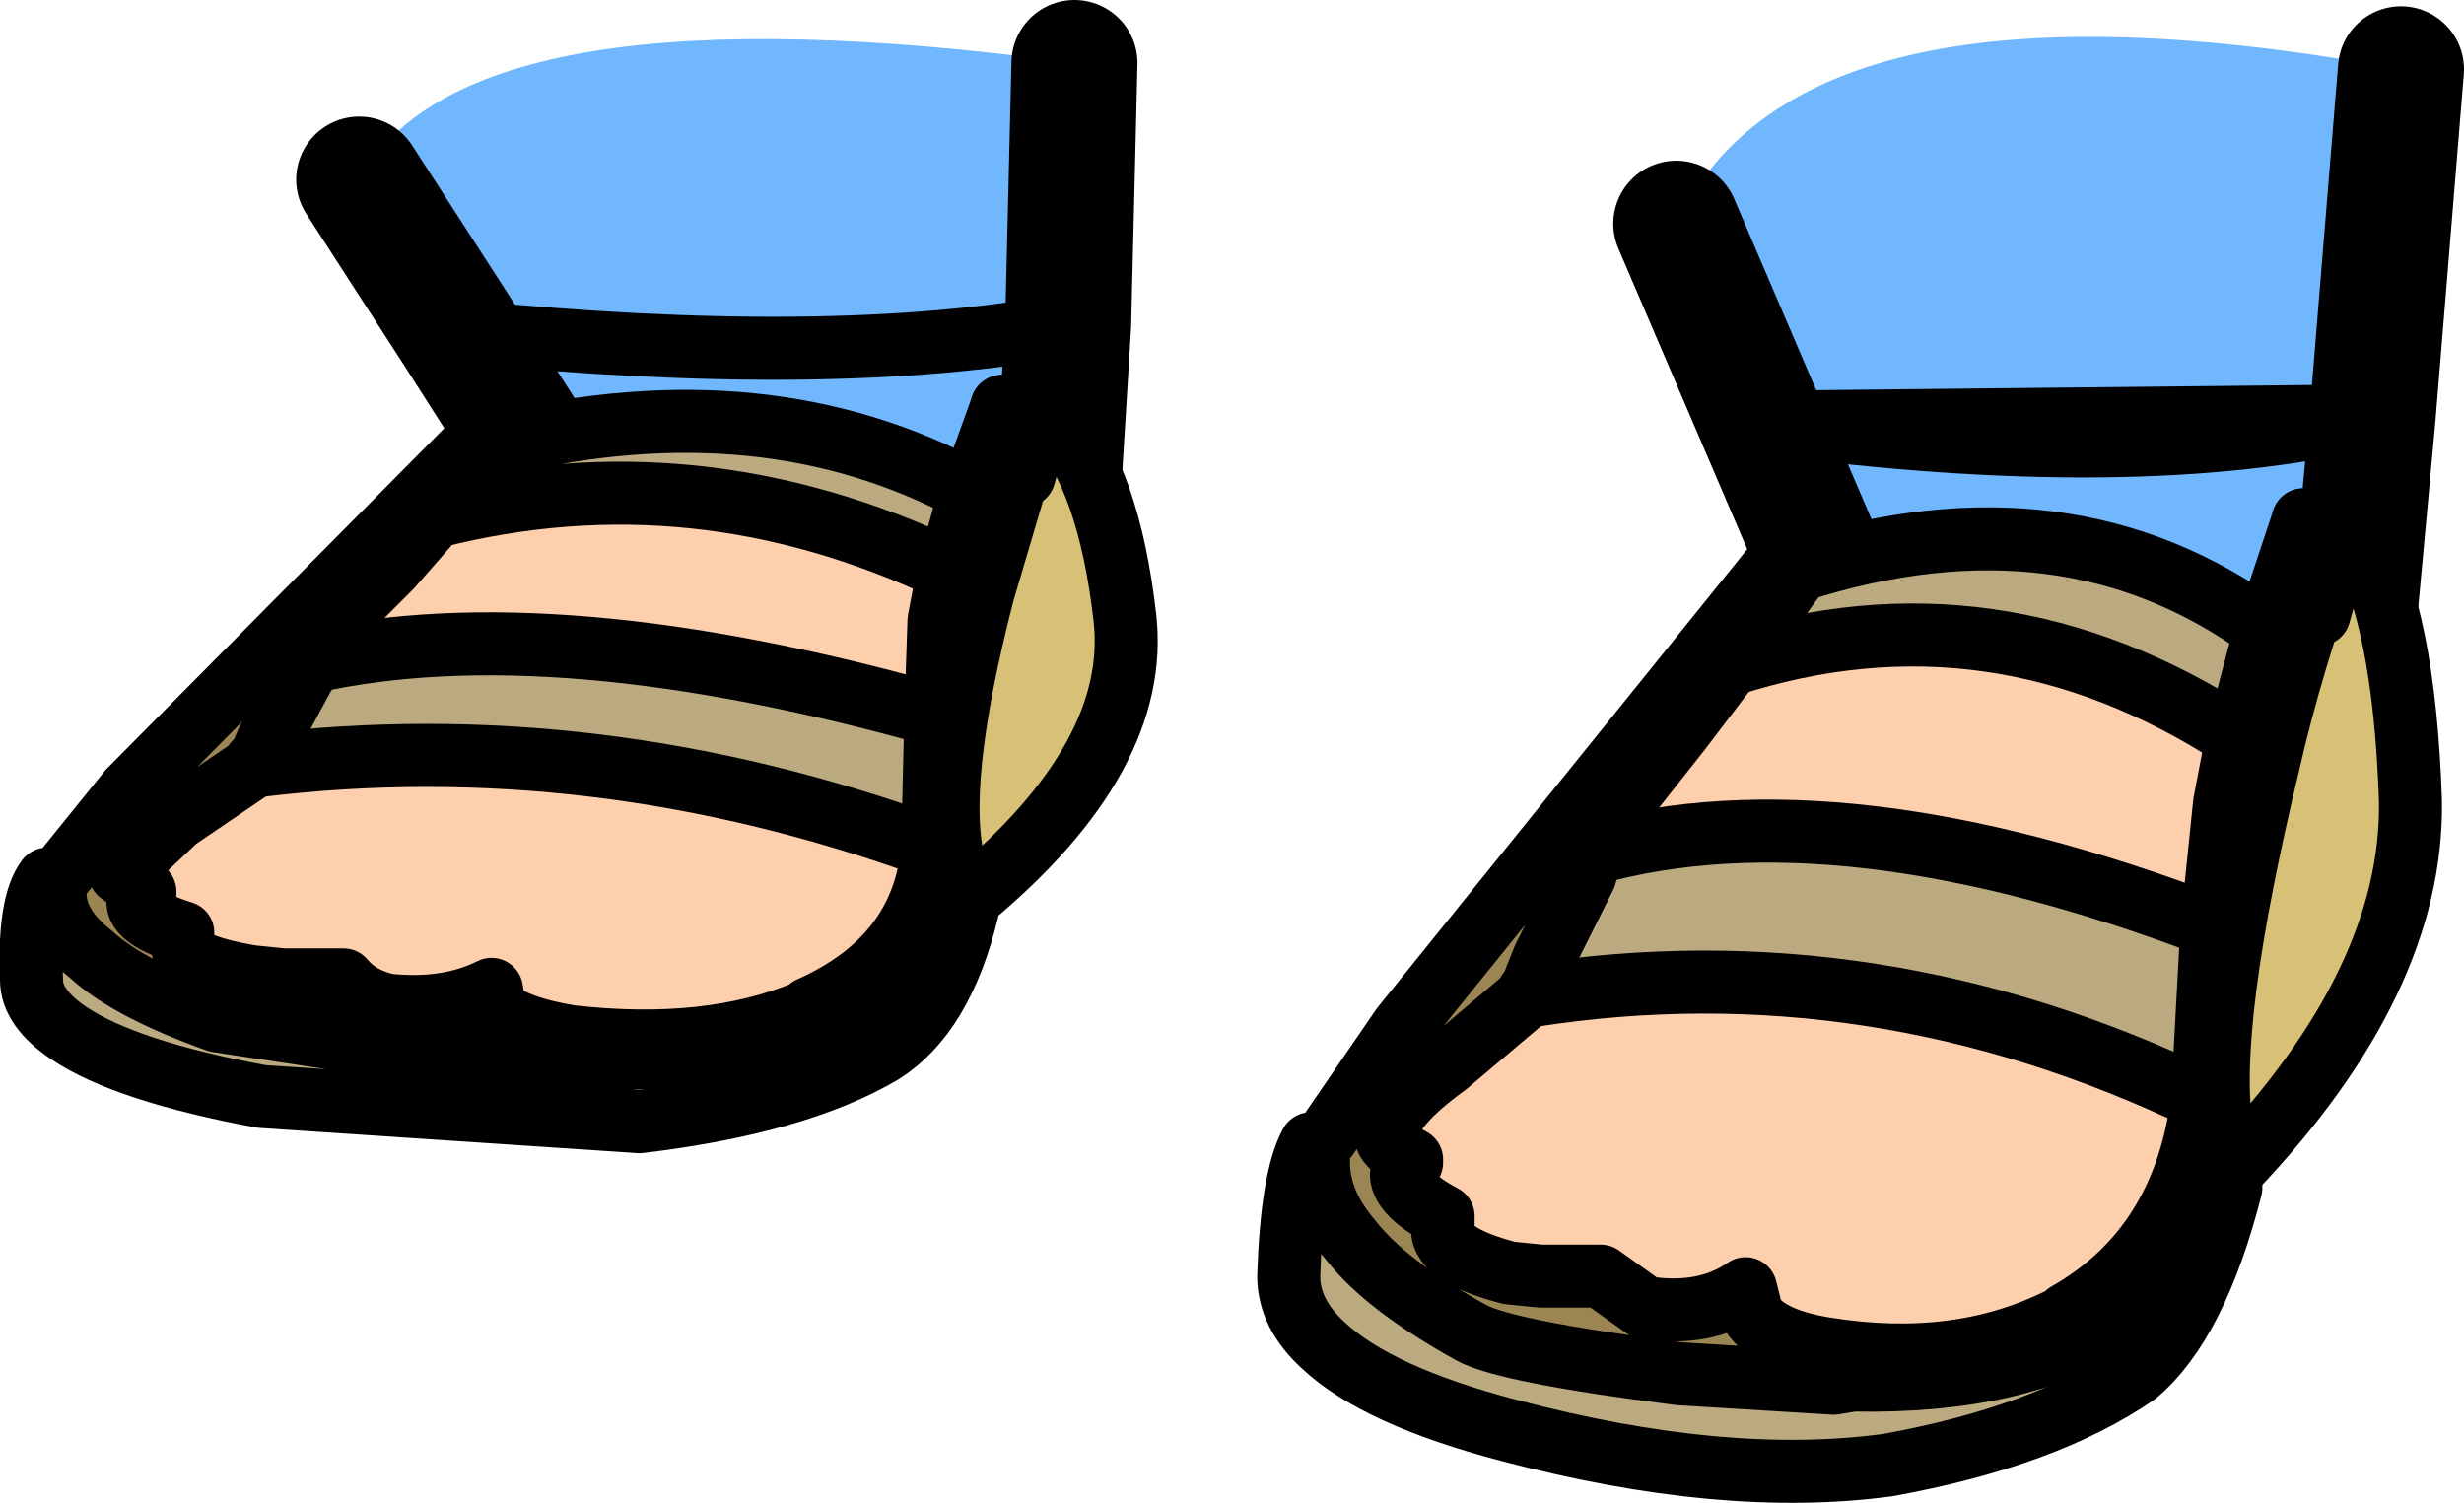
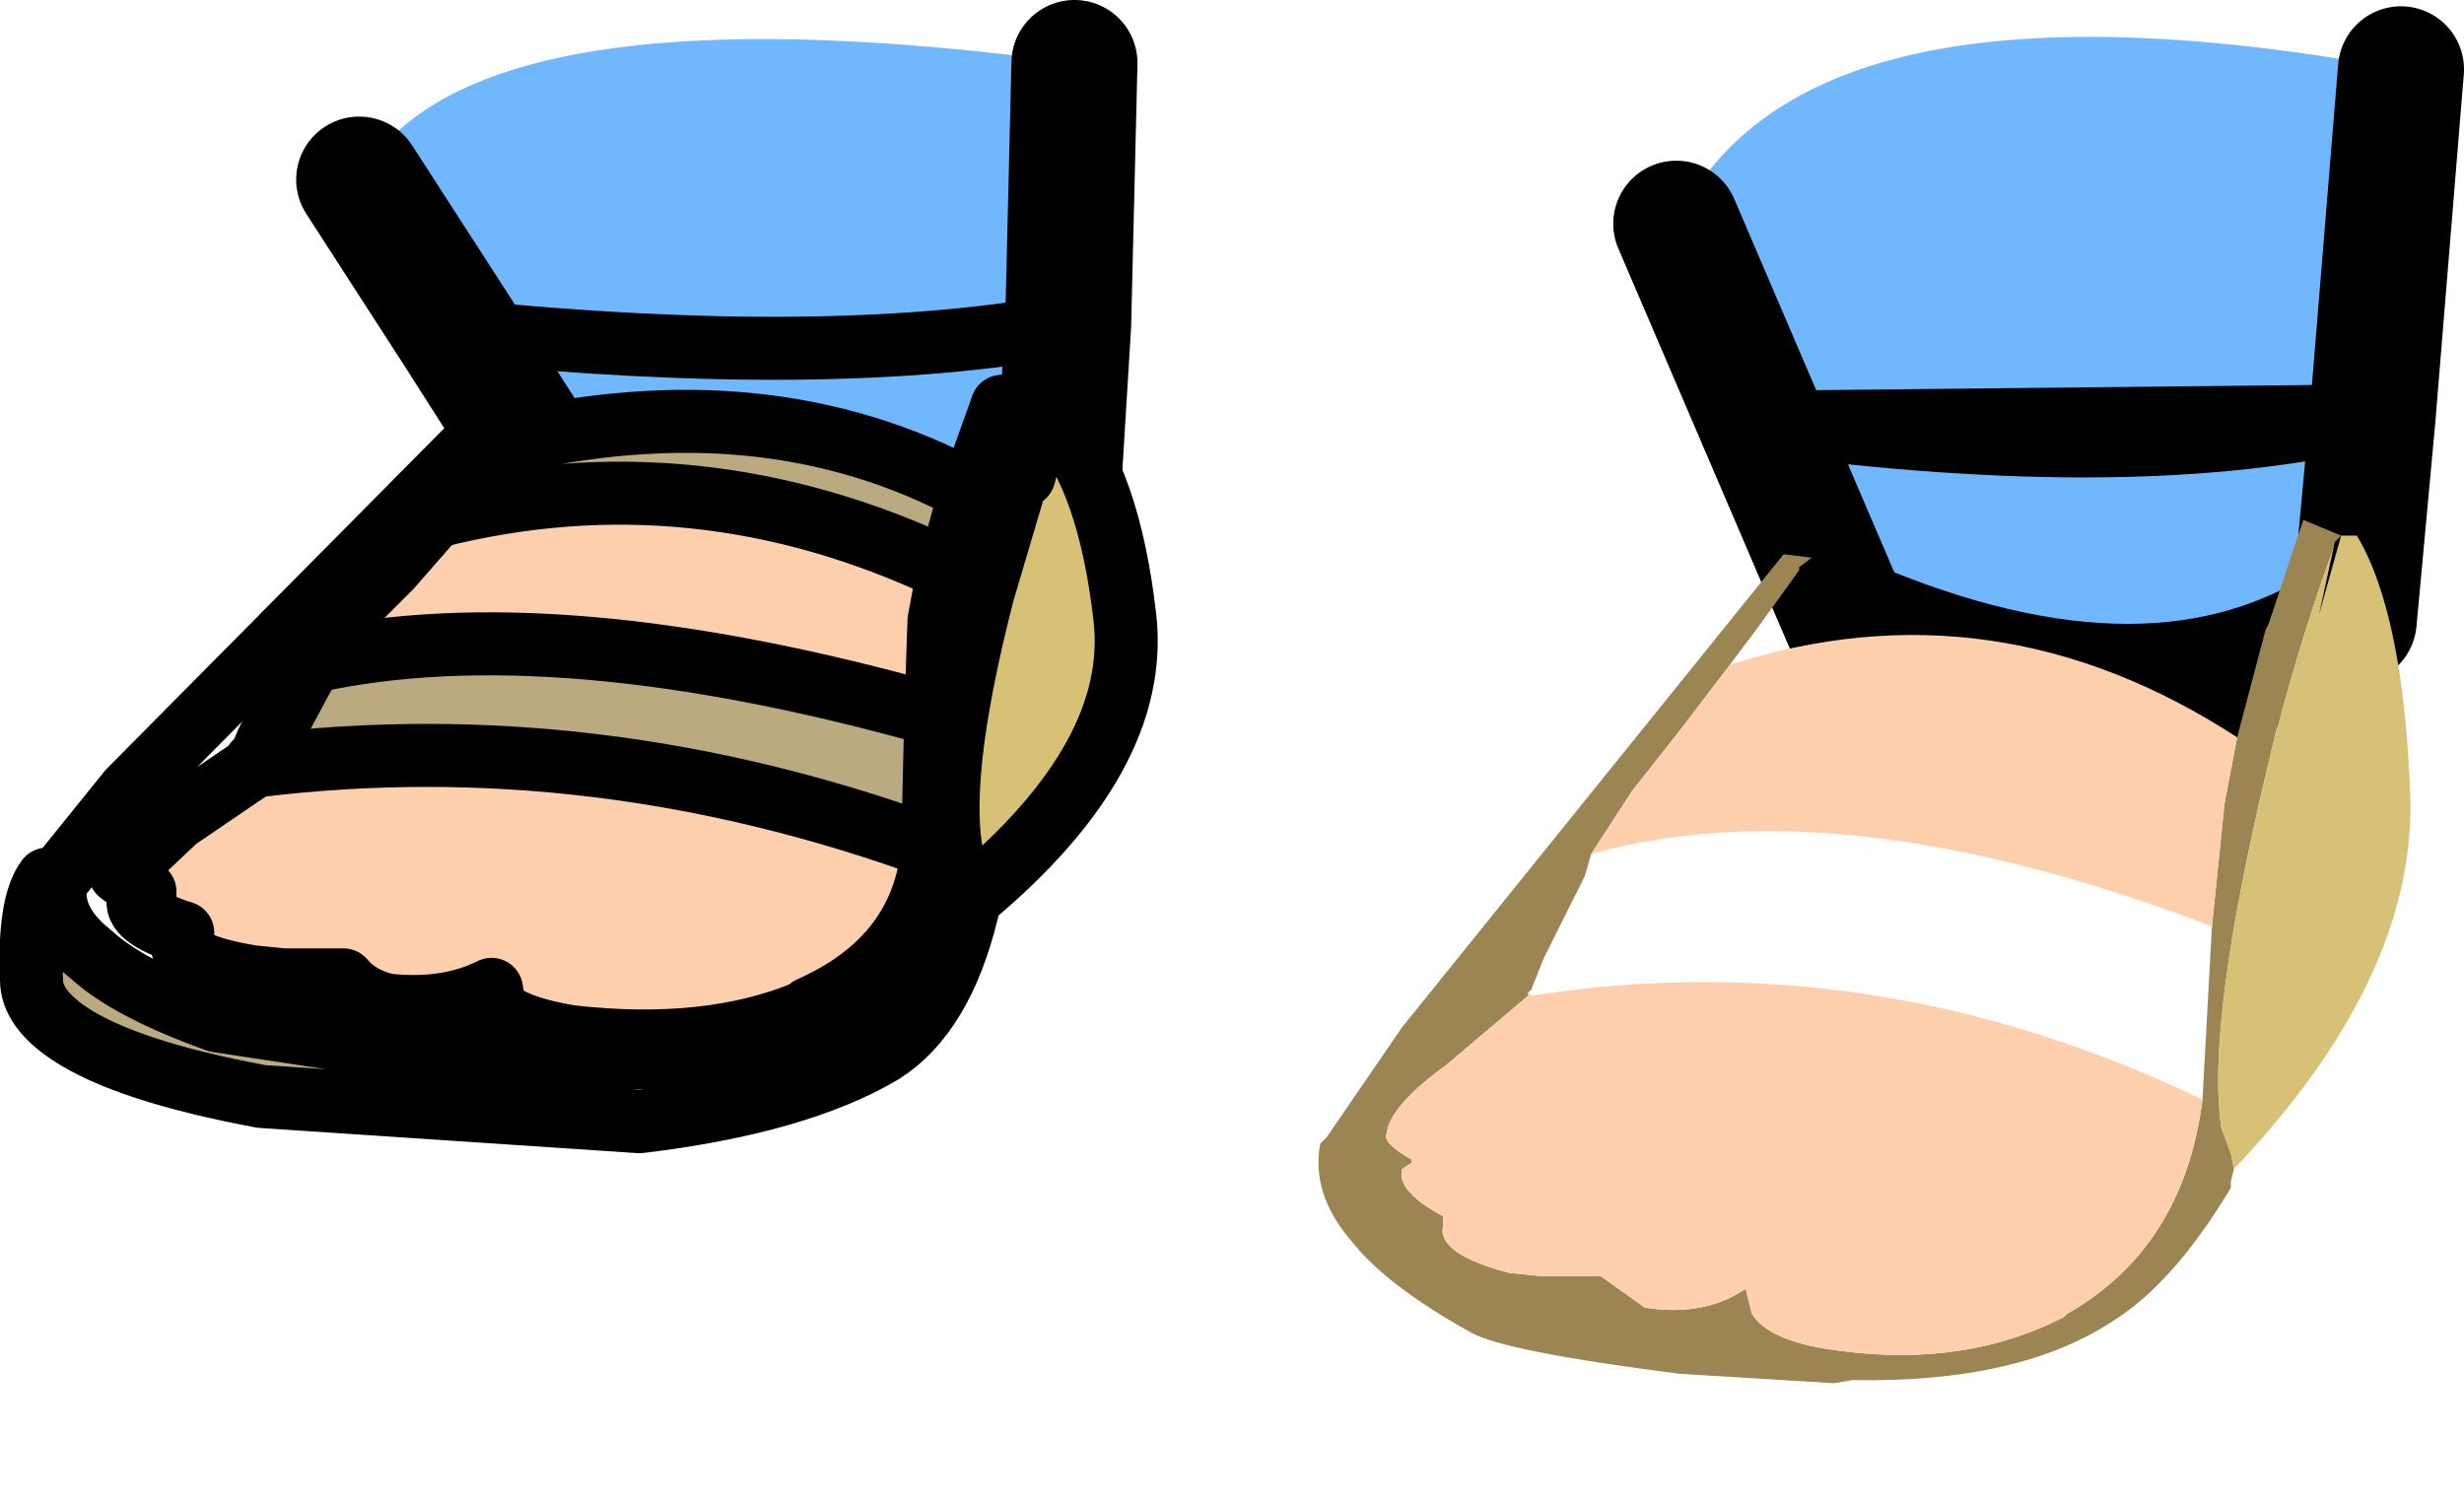
<svg xmlns="http://www.w3.org/2000/svg" height="23.85px" width="39.1px">
  <g transform="matrix(1.0, 0.0, 0.0, 1.0, 17.6, 22.6)">
    <path d="M-11.9 -19.75 Q-10.15 -22.9 -0.55 -21.6 L-0.65 -17.45 Q-4.4 -16.75 -10.35 -17.35 -4.4 -16.75 -0.65 -17.45 L-0.8 -15.0 Q-3.85 -13.4 -8.85 -15.0 L-10.35 -17.35 -11.9 -19.75" fill="#70b7fe" fill-rule="evenodd" stroke="none" />
    <path d="M-11.9 -19.75 L-10.35 -17.35 -8.85 -15.0 Q-3.85 -13.4 -0.8 -15.0 L-0.65 -17.45 -0.55 -21.6" fill="none" stroke="#000000" stroke-linecap="round" stroke-linejoin="round" stroke-width="2.0" />
    <path d="M-10.35 -17.35 Q-4.4 -16.75 -0.65 -17.45" fill="none" stroke="#000000" stroke-linecap="round" stroke-linejoin="round" stroke-width="1.0" />
-     <path d="M-1.2 -15.9 L-2.0 -13.2 Q-2.8 -10.1 -2.45 -8.85 L-2.25 -8.5 -2.2 -8.35 -2.25 -8.2 -2.25 -8.15 Q-3.05 -7.0 -4.0 -6.55 -5.45 -5.8 -8.1 -5.8 L-8.4 -5.8 -10.85 -5.9 -14.15 -6.4 Q-15.55 -6.9 -16.15 -7.45 -16.85 -8.0 -16.7 -8.65 L-16.6 -8.75 -15.55 -10.05 -9.9 -15.75 -9.85 -15.75 -9.45 -15.7 -9.65 -15.55 -10.25 -14.85 -10.7 -14.4 -11.4 -13.6 -12.1 -12.9 -12.65 -12.1 -12.8 -11.85 -13.15 -11.2 -13.35 -10.85 -13.5 -10.5 -13.55 -10.5 -13.55 -10.45 -14.8 -9.6 -15.7 -8.75 -15.3 -8.45 -15.3 -8.4 -15.4 -8.35 Q-15.5 -8.05 -14.7 -7.8 L-14.7 -7.65 Q-14.8 -7.3 -13.6 -7.1 L-13.1 -7.05 -12.15 -7.05 Q-11.9 -6.75 -11.45 -6.65 -10.5 -6.55 -9.8 -6.9 L-9.75 -6.6 Q-9.45 -6.3 -8.55 -6.15 -6.35 -5.9 -4.8 -6.55 L-4.75 -6.6 Q-2.95 -7.4 -2.8 -9.15 L-2.75 -11.25 -2.7 -12.75 -2.55 -13.55 -2.2 -14.8 -2.15 -14.9 -1.7 -16.15 -1.1 -15.95 -1.2 -15.9" fill="#9b8553" fill-rule="evenodd" stroke="none" />
    <path d="M-2.2 -14.8 L-2.55 -13.55 Q-6.55 -15.45 -10.7 -14.4 L-10.25 -14.85 -9.65 -15.55 Q-5.45 -16.55 -2.2 -14.8 M-2.75 -11.25 L-2.8 -9.15 Q-8.15 -11.1 -13.5 -10.45 L-13.5 -10.5 -13.35 -10.85 -13.15 -11.2 -12.8 -11.85 -12.65 -12.1 Q-8.8 -12.95 -2.75 -11.25 M-16.7 -8.65 Q-16.85 -8.0 -16.15 -7.45 -15.55 -6.9 -14.15 -6.4 L-10.85 -5.9 -8.4 -5.8 -8.1 -5.8 Q-5.45 -5.8 -4.0 -6.55 -3.05 -7.0 -2.25 -8.15 -2.65 -6.5 -3.6 -5.9 -4.95 -5.1 -7.45 -4.8 L-13.45 -5.2 Q-15.6 -5.6 -16.5 -6.2 -17.1 -6.6 -17.1 -7.05 -17.15 -8.25 -16.85 -8.65 L-16.7 -8.65" fill="#bba980" fill-rule="evenodd" stroke="none" />
    <path d="M-1.1 -15.95 L-0.85 -15.95 Q0.0 -15.0 0.25 -12.8 0.5 -10.6 -2.2 -8.35 L-2.25 -8.5 -2.45 -8.85 Q-2.8 -10.1 -2.0 -13.2 L-1.2 -15.9 -1.35 -15.05 -1.1 -15.95" fill="#d6c176" fill-rule="evenodd" stroke="none" />
    <path d="M-2.55 -13.55 L-2.7 -12.75 -2.75 -11.25 Q-8.8 -12.95 -12.65 -12.1 L-12.1 -12.9 -11.4 -13.6 -10.7 -14.4 Q-6.55 -15.45 -2.55 -13.55 M-2.8 -9.15 Q-2.95 -7.4 -4.75 -6.6 L-4.8 -6.55 Q-6.35 -5.9 -8.55 -6.15 -9.45 -6.3 -9.75 -6.6 L-9.8 -6.9 Q-10.5 -6.55 -11.45 -6.65 -11.9 -6.75 -12.15 -7.05 L-13.1 -7.05 -13.6 -7.1 Q-14.8 -7.3 -14.7 -7.65 L-14.7 -7.8 Q-15.5 -8.05 -15.4 -8.35 L-15.3 -8.4 -15.3 -8.45 -15.7 -8.75 -14.8 -9.6 -13.55 -10.45 -13.55 -10.5 -13.5 -10.45 Q-8.15 -11.1 -2.8 -9.15" fill="#fdcfad" fill-rule="evenodd" stroke="none" />
    <path d="M-1.1 -15.95 L-1.7 -16.15 M-9.45 -15.7 L-9.85 -15.75 M-13.5 -10.45 Q-8.15 -11.1 -2.8 -9.15 M-2.2 -14.8 Q-5.45 -16.55 -9.65 -15.55 M-10.7 -14.4 Q-6.55 -15.45 -2.55 -13.55 M-2.75 -11.25 Q-8.8 -12.95 -12.65 -12.1" fill="none" stroke="#000000" stroke-linecap="round" stroke-linejoin="round" stroke-width="1.0" />
    <path d="M-1.1 -15.95 L-1.35 -15.05 -1.2 -15.9 -2.0 -13.2 Q-2.8 -10.1 -2.45 -8.85 L-2.25 -8.5 -2.2 -8.35 Q0.5 -10.6 0.25 -12.8 0.0 -15.0 -0.85 -15.95 M-1.7 -16.15 L-2.15 -14.9 -2.2 -14.8 -2.55 -13.55 -2.7 -12.75 -2.75 -11.25 -2.8 -9.15 Q-2.95 -7.4 -4.75 -6.6 L-4.8 -6.55 Q-6.35 -5.9 -8.55 -6.15 -9.45 -6.3 -9.75 -6.6 L-9.8 -6.9 Q-10.5 -6.55 -11.45 -6.65 -11.9 -6.75 -12.15 -7.05 L-13.1 -7.05 -13.6 -7.1 Q-14.8 -7.3 -14.7 -7.65 L-14.7 -7.8 Q-15.5 -8.05 -15.4 -8.35 L-15.3 -8.4 -15.3 -8.45 -15.7 -8.75 -14.8 -9.6 -13.55 -10.45 -13.55 -10.5 -13.5 -10.5 -13.35 -10.85 -13.15 -11.2 -12.8 -11.85 -12.65 -12.1 -12.1 -12.9 -11.4 -13.6 -10.7 -14.4 -10.25 -14.85 -9.65 -15.55 -9.45 -15.7 M-9.85 -15.75 L-9.9 -15.75 -15.55 -10.05 -16.6 -8.75 -16.7 -8.65 Q-16.85 -8.0 -16.15 -7.45 -15.55 -6.9 -14.15 -6.4 L-10.85 -5.9 -8.4 -5.8 -8.1 -5.8 Q-5.45 -5.8 -4.0 -6.55 -3.05 -7.0 -2.25 -8.15 L-2.25 -8.2 -2.2 -8.35 M-1.2 -15.9 L-1.1 -15.95 M-16.7 -8.65 L-16.85 -8.65 Q-17.15 -8.25 -17.1 -7.05 -17.1 -6.6 -16.5 -6.2 -15.6 -5.6 -13.45 -5.2 L-7.45 -4.8 Q-4.95 -5.1 -3.6 -5.9 -2.65 -6.5 -2.25 -8.15 M-13.5 -10.45 L-13.5 -10.5" fill="none" stroke="#000000" stroke-linecap="round" stroke-linejoin="round" stroke-width="1.0" />
    <path d="M20.5 -21.5 L20.05 -16.0 Q16.3 -15.1 10.35 -15.9 16.3 -15.1 20.05 -16.0 L19.75 -12.75 Q16.6 -10.65 11.7 -12.75 L10.35 -15.9 9.0 -19.05 Q11.0 -23.25 20.5 -21.5" fill="#70b7fe" fill-rule="evenodd" stroke="none" />
    <path d="M20.05 -16.0 L20.5 -21.5 M9.0 -19.05 L10.35 -15.9 11.7 -12.75 Q16.6 -10.65 19.75 -12.75 L20.05 -16.0" fill="none" stroke="#000000" stroke-linecap="round" stroke-linejoin="round" stroke-width="2.0" />
    <path d="M10.35 -15.9 Q16.3 -15.1 20.05 -16.0 Z" fill="none" stroke="#000000" stroke-linecap="round" stroke-linejoin="round" stroke-width="1.0" />
    <path d="M19.55 -14.1 L19.45 -14.0 Q18.75 -12.05 18.4 -10.5 17.4 -6.35 17.65 -4.7 L17.8 -4.3 17.85 -4.05 17.8 -3.85 17.8 -3.8 17.8 -3.75 Q16.9 -2.25 15.95 -1.65 14.45 -0.65 11.8 -0.7 L11.5 -0.65 9.05 -0.8 Q6.3 -1.15 5.75 -1.45 4.4 -2.2 3.85 -2.9 3.2 -3.65 3.35 -4.45 L3.45 -4.55 4.65 -6.3 10.7 -13.8 10.75 -13.8 11.15 -13.75 10.95 -13.6 10.95 -13.55 10.3 -12.65 9.85 -12.05 9.05 -11.0 8.3 -10.05 7.65 -9.05 7.55 -8.7 7.1 -7.8 6.9 -7.4 6.7 -6.9 6.65 -6.85 6.65 -6.8 5.35 -5.7 Q4.45 -5.05 4.4 -4.6 4.35 -4.45 4.8 -4.2 L4.8 -4.15 4.65 -4.05 Q4.55 -3.7 5.3 -3.3 L5.3 -3.15 Q5.2 -2.7 6.35 -2.4 L6.85 -2.35 7.8 -2.35 8.5 -1.85 Q9.45 -1.7 10.1 -2.15 L10.2 -1.75 Q10.45 -1.35 11.35 -1.2 13.5 -0.85 15.15 -1.7 L15.2 -1.75 Q17.05 -2.8 17.35 -5.15 L17.5 -7.9 17.7 -9.85 17.9 -10.9 18.35 -12.6 18.4 -12.7 18.95 -14.35 19.55 -14.1" fill="#9b8553" fill-rule="evenodd" stroke="none" />
-     <path d="M18.35 -12.6 L17.9 -10.9 Q14.05 -13.4 9.85 -12.05 L10.3 -12.65 10.95 -13.55 Q15.2 -14.9 18.35 -12.6 M17.5 -7.9 L17.35 -5.15 Q12.15 -7.65 6.7 -6.8 L6.7 -6.9 6.9 -7.4 7.1 -7.8 7.55 -8.7 7.65 -9.05 Q11.6 -10.15 17.5 -7.9 M3.35 -4.45 Q3.2 -3.65 3.85 -2.9 4.4 -2.2 5.75 -1.45 6.3 -1.15 9.05 -0.8 L11.5 -0.65 11.8 -0.7 Q14.45 -0.65 15.95 -1.65 16.9 -2.25 17.8 -3.75 17.25 -1.6 16.3 -0.8 14.85 0.2 12.35 0.65 9.75 1.0 6.35 0.1 4.25 -0.45 3.4 -1.25 2.85 -1.75 2.85 -2.35 2.9 -3.9 3.2 -4.45 L3.35 -4.45" fill="#bba980" fill-rule="evenodd" stroke="none" />
    <path d="M17.85 -4.05 L17.8 -4.3 17.65 -4.7 Q17.4 -6.35 18.4 -10.5 18.75 -12.05 19.45 -14.0 L19.2 -12.85 19.55 -14.1 19.8 -14.1 Q20.55 -12.85 20.65 -9.9 20.7 -7.05 17.85 -4.05" fill="#d6c176" fill-rule="evenodd" stroke="none" />
    <path d="M17.9 -10.9 L17.7 -9.85 17.5 -7.9 Q11.6 -10.15 7.65 -9.05 L8.3 -10.05 9.05 -11.0 9.85 -12.05 Q14.05 -13.4 17.9 -10.9 M17.35 -5.15 Q17.05 -2.8 15.2 -1.75 L15.15 -1.7 Q13.5 -0.85 11.35 -1.2 10.45 -1.35 10.2 -1.75 L10.1 -2.15 Q9.45 -1.7 8.5 -1.85 L7.8 -2.35 6.85 -2.35 6.35 -2.4 Q5.2 -2.7 5.3 -3.15 L5.3 -3.3 Q4.55 -3.7 4.65 -4.05 L4.8 -4.15 4.8 -4.2 Q4.35 -4.45 4.4 -4.6 4.45 -5.05 5.35 -5.7 L6.65 -6.8 6.65 -6.85 6.7 -6.8 Q12.15 -7.65 17.35 -5.15" fill="#fdcfad" fill-rule="evenodd" stroke="none" />
-     <path d="M19.55 -14.1 L18.95 -14.35 M11.15 -13.75 L10.75 -13.8 M17.5 -7.9 Q11.6 -10.15 7.65 -9.05 M9.85 -12.05 Q14.05 -13.4 17.9 -10.9 M18.35 -12.6 Q15.2 -14.9 10.95 -13.55 M17.35 -5.15 Q12.15 -7.65 6.7 -6.8" fill="none" stroke="#000000" stroke-linecap="round" stroke-linejoin="round" stroke-width="1.0" />
-     <path d="M19.45 -14.0 L19.55 -14.1 19.2 -12.85 19.45 -14.0 Q18.75 -12.05 18.4 -10.5 17.4 -6.35 17.65 -4.7 L17.8 -4.3 17.85 -4.05 17.8 -3.85 17.8 -3.8 17.8 -3.75 Q16.9 -2.25 15.95 -1.65 14.45 -0.65 11.8 -0.7 L11.5 -0.65 9.05 -0.8 Q6.3 -1.15 5.75 -1.45 4.4 -2.2 3.85 -2.9 3.2 -3.65 3.35 -4.45 L3.2 -4.45 Q2.9 -3.9 2.85 -2.35 2.85 -1.75 3.4 -1.25 4.25 -0.45 6.35 0.1 9.75 1.0 12.35 0.65 14.85 0.2 16.3 -0.8 17.25 -1.6 17.8 -3.75 M18.95 -14.35 L18.4 -12.7 18.35 -12.6 17.9 -10.9 17.7 -9.85 17.5 -7.9 17.35 -5.15 Q17.05 -2.8 15.2 -1.75 L15.15 -1.7 Q13.5 -0.85 11.35 -1.2 10.45 -1.35 10.2 -1.75 L10.1 -2.15 Q9.45 -1.7 8.5 -1.85 L7.8 -2.35 6.85 -2.35 6.35 -2.4 Q5.2 -2.7 5.3 -3.15 L5.3 -3.3 Q4.55 -3.7 4.65 -4.05 L4.8 -4.15 4.8 -4.2 Q4.35 -4.45 4.4 -4.6 4.45 -5.05 5.35 -5.7 L6.65 -6.8 6.65 -6.85 6.7 -6.9 6.9 -7.4 7.1 -7.8 7.55 -8.7 7.65 -9.05 8.3 -10.05 9.05 -11.0 9.85 -12.05 10.3 -12.65 10.95 -13.55 10.95 -13.6 11.15 -13.75 M10.75 -13.8 L10.7 -13.8 4.65 -6.3 3.45 -4.55 3.35 -4.45 M19.8 -14.1 Q20.55 -12.85 20.65 -9.9 20.7 -7.05 17.85 -4.05 M6.7 -6.8 L6.7 -6.9" fill="none" stroke="#000000" stroke-linecap="round" stroke-linejoin="round" stroke-width="1.0" />
  </g>
</svg>